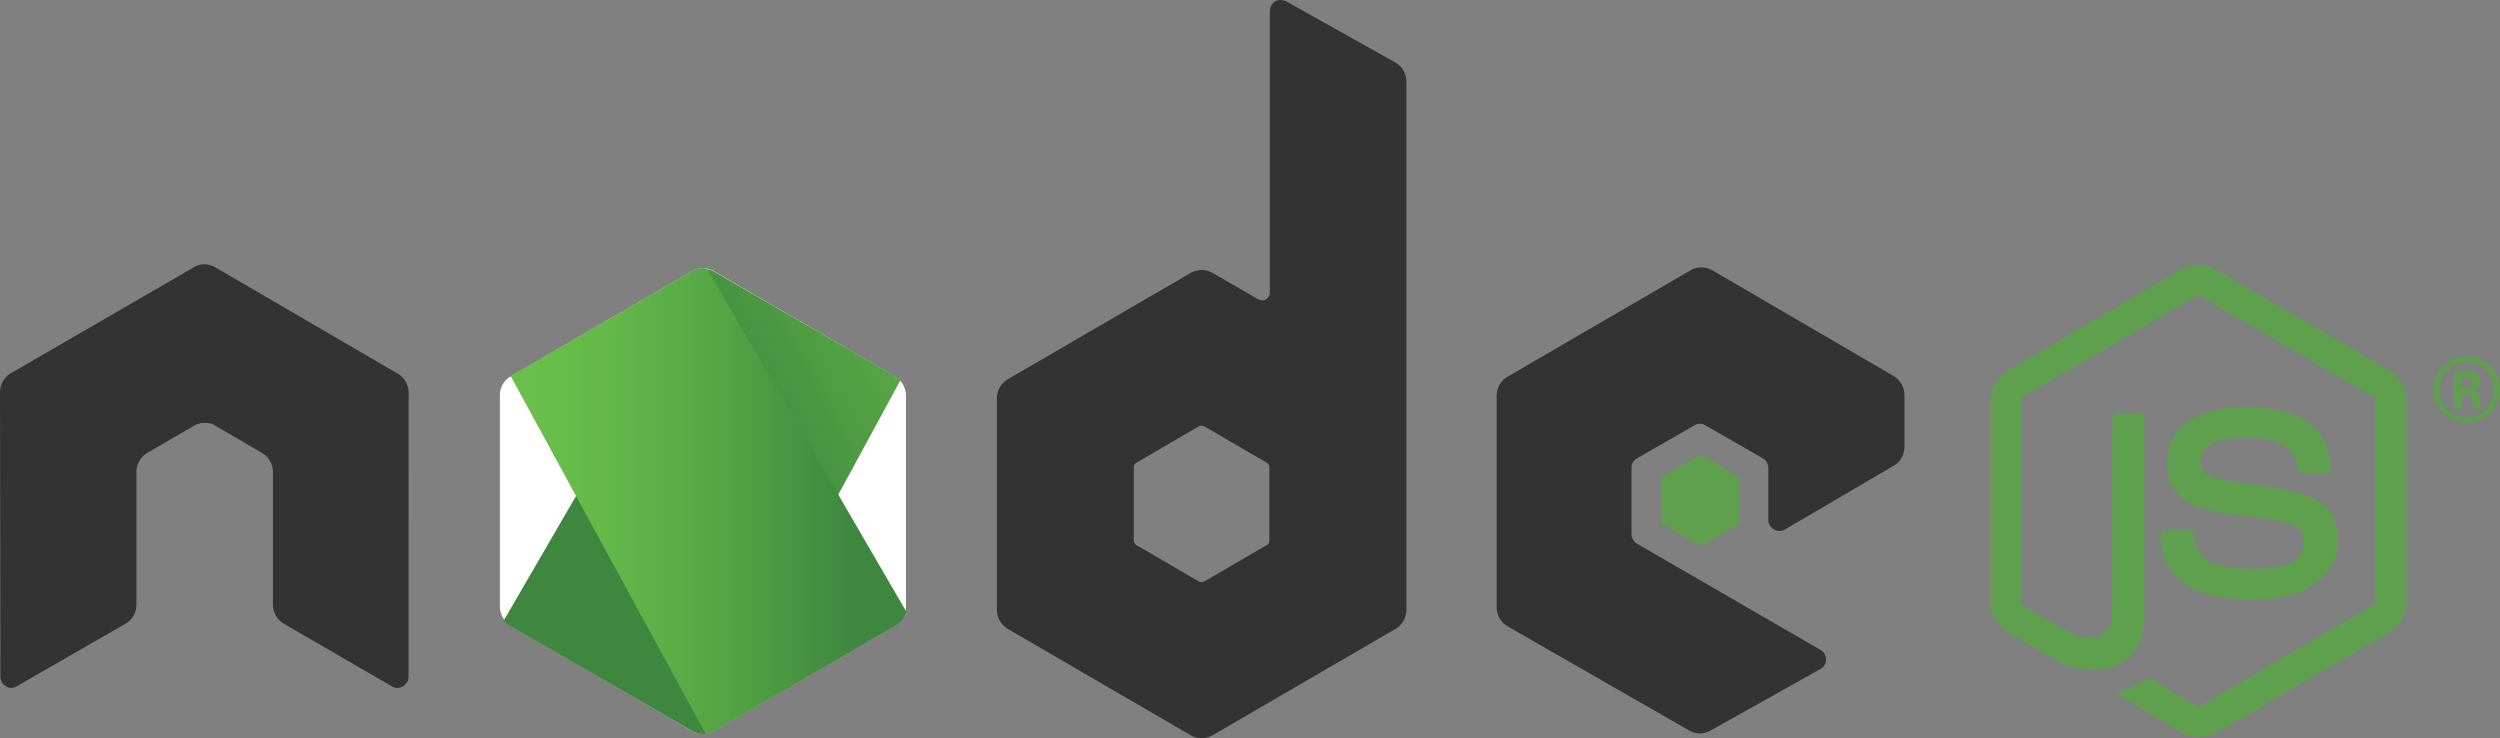
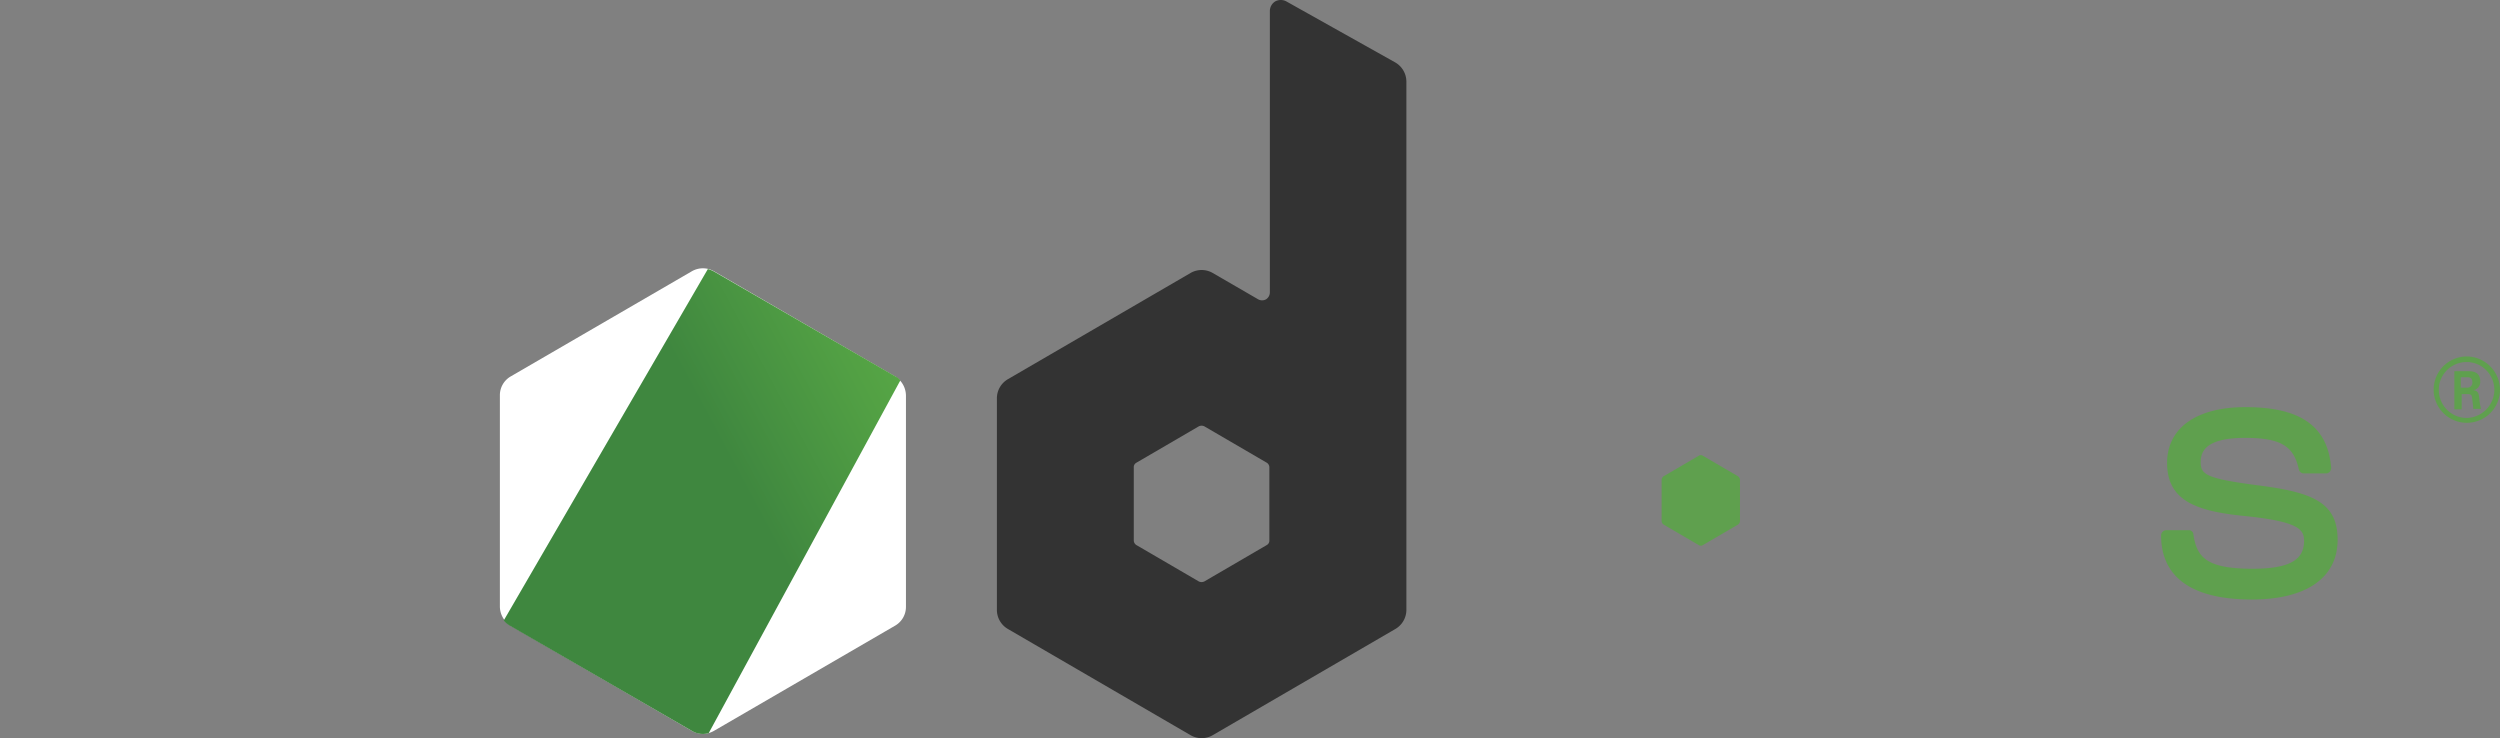
<svg xmlns="http://www.w3.org/2000/svg" id="nodejsDark" width="180.852" height="53.4" viewBox="0 0 180.852 53.4">
  <rect x="0" y="0" width="180.852" height="53.4" fill="#808080" stroke="none" />
  <defs>
    <linearGradient id="linear-gradient" x1="0.433" y1="0.552" x2="1.597" y2="-0.177" gradientUnits="objectBoundingBox">
      <stop offset="0.138" stop-color="#3f873f" />
      <stop offset="0.402" stop-color="#52a044" />
      <stop offset="0.713" stop-color="#64b749" />
      <stop offset="0.908" stop-color="#6abf4b" />
    </linearGradient>
    <linearGradient id="linear-gradient-2" x1="-0.044" y1="0.5" x2="1.016" y2="0.5" gradientUnits="objectBoundingBox">
      <stop offset="0.092" stop-color="#6abf4b" />
      <stop offset="0.287" stop-color="#64b749" />
      <stop offset="0.598" stop-color="#52a044" />
      <stop offset="0.862" stop-color="#3f873f" />
    </linearGradient>
  </defs>
-   <path id="Path_19" data-name="Path 19" d="M227.8,62.466a2.716,2.716,0,0,1-1.308-.345l-4.143-2.476c-.623-.345-.311-.47-.125-.533a7.539,7.539,0,0,0,1.869-.846.285.285,0,0,1,.311.031l3.177,1.912a.393.393,0,0,0,.374,0l12.429-7.24a.362.362,0,0,0,.188-.345V38.175a.362.362,0,0,0-.187-.345l-12.429-7.209a.393.393,0,0,0-.374,0l-12.428,7.209a.394.394,0,0,0-.187.345V52.624a.394.394,0,0,0,.187.345l3.4,1.975c1.838.94,2.99-.157,2.99-1.254V39.429a.38.38,0,0,1,.374-.376H223.5a.38.38,0,0,1,.374.376V53.69c0,2.476-1.339,3.918-3.676,3.918a5.32,5.32,0,0,1-2.866-.783l-3.27-1.881a2.649,2.649,0,0,1-1.308-2.288V38.207a2.649,2.649,0,0,1,1.308-2.288l12.429-7.24a2.764,2.764,0,0,1,2.616,0l12.429,7.24a2.649,2.649,0,0,1,1.308,2.288V52.655a2.649,2.649,0,0,1-1.308,2.288l-12.429,7.24A3.477,3.477,0,0,1,227.8,62.466Z" transform="translate(-68.753 -9.161)" fill="#5fa04e" />
  <path id="Path_20" data-name="Path 20" d="M237.551,57.431c-5.452,0-6.573-2.507-6.573-4.639a.38.38,0,0,1,.374-.376h1.62a.321.321,0,0,1,.343.313c.249,1.661.965,2.476,4.267,2.476,2.617,0,3.738-.6,3.738-2.006,0-.815-.313-1.41-4.393-1.818-3.4-.345-5.514-1.1-5.514-3.824,0-2.539,2.119-4.043,5.669-4.043,3.988,0,5.95,1.379,6.2,4.388a.512.512,0,0,1-.093.282.388.388,0,0,1-.251.125h-1.651a.366.366,0,0,1-.342-.282c-.374-1.724-1.34-2.288-3.894-2.288-2.866,0-3.208,1-3.208,1.755,0,.909.4,1.191,4.267,1.693,3.831.5,5.638,1.222,5.638,3.918C243.749,55.863,241.475,57.431,237.551,57.431Z" transform="translate(-74.643 -14.062)" fill="#5fa04e" />
  <path id="Path_21" data-name="Path 21" d="M264.909,40.51a2.4,2.4,0,1,1-2.4-2.413A2.428,2.428,0,0,1,264.909,40.51Zm-4.424,0a2.021,2.021,0,0,0,1.993,2.037A2.048,2.048,0,0,0,264.5,40.51a2.009,2.009,0,0,0-4.018,0Zm1.122-1.348h.935c.311,0,.935,0,.935.721a.608.608,0,0,1-.5.658c.375.031.405.282.437.627a3.848,3.848,0,0,0,.125.721h-.562c0-.125-.093-.815-.093-.846-.03-.157-.093-.219-.28-.219h-.468v1.1h-.529Zm.5,1.191h.4a.363.363,0,0,0,.405-.376c0-.376-.249-.376-.405-.376h-.435v.752Z" transform="translate(-84.057 -12.311)" fill="#5fa04e" />
-   <path id="Path_22" data-name="Path 22" d="M29.56,37.524a1.6,1.6,0,0,0-.81-1.379L15.574,28.466a1.907,1.907,0,0,0-.716-.219h-.125a1.475,1.475,0,0,0-.716.219L.81,36.114A1.609,1.609,0,0,0,0,37.524L.031,58.085a.779.779,0,0,0,.4.689.7.7,0,0,0,.779,0l7.85-4.513a1.6,1.6,0,0,0,.81-1.379V43.26a1.6,1.6,0,0,1,.81-1.379l3.333-1.943a1.5,1.5,0,0,1,.81-.219,1.331,1.331,0,0,1,.779.219l3.333,1.943a1.6,1.6,0,0,1,.81,1.379v9.622a1.6,1.6,0,0,0,.81,1.379l7.787,4.513a.756.756,0,0,0,.81,0,.779.779,0,0,0,.4-.689Z" transform="translate(0 -9.128)" fill="#333" fill-rule="evenodd" />
  <path id="Path_23" data-name="Path 23" d="M127.471.094a.853.853,0,0,0-.779,0,.818.818,0,0,0-.4.69V21.156a.6.6,0,0,1-.281.5.592.592,0,0,1-.56,0l-3.3-1.912a1.6,1.6,0,0,0-1.589,0l-13.207,7.679a1.6,1.6,0,0,0-.81,1.379V44.13a1.6,1.6,0,0,0,.81,1.379l13.207,7.679a1.6,1.6,0,0,0,1.589,0l13.207-7.679a1.6,1.6,0,0,0,.81-1.379V5.924a1.609,1.609,0,0,0-.81-1.41Zm-1.215,38.99a.361.361,0,0,1-.187.345l-4.517,2.633a.459.459,0,0,1-.4,0l-4.517-2.633a.394.394,0,0,1-.187-.345V33.819a.361.361,0,0,1,.187-.345l4.517-2.633a.459.459,0,0,1,.4,0l4.517,2.633a.394.394,0,0,1,.187.345Z" transform="translate(-34.429 0)" fill="#333" fill-rule="evenodd" />
-   <path id="Path_24" data-name="Path 24" d="M188.686,42.93a1.567,1.567,0,0,0,.779-1.379v-3.73a1.634,1.634,0,0,0-.779-1.379l-13.114-7.648a1.6,1.6,0,0,0-1.589,0l-13.207,7.679a1.6,1.6,0,0,0-.81,1.379V53.179a1.6,1.6,0,0,0,.81,1.379L173.89,62.08a1.539,1.539,0,0,0,1.557,0l7.943-4.451a.79.79,0,0,0,0-1.379l-13.269-7.679a.817.817,0,0,1-.4-.689v-4.8a.78.78,0,0,1,.4-.69l4.143-2.382a.756.756,0,0,1,.81,0l4.143,2.382a.818.818,0,0,1,.4.69v3.761a.779.779,0,0,0,.405.689.755.755,0,0,0,.81,0Z" transform="translate(-51.695 -9.237)" fill="#333" fill-rule="evenodd" />
  <path id="Path_25" data-name="Path 25" d="M180.272,48.693a.282.282,0,0,1,.312,0l2.523,1.473a.33.33,0,0,1,.156.282v2.946a.33.33,0,0,1-.156.282l-2.523,1.473a.282.282,0,0,1-.312,0l-2.523-1.473a.33.33,0,0,1-.156-.282V50.448a.33.33,0,0,1,.156-.282Z" transform="translate(-57.391 -15.72)" fill="#5fa04e" fill-rule="evenodd" />
  <path id="Path_26" data-name="Path 26" d="M68.91,28.887a1.6,1.6,0,0,0-1.589,0L54.207,36.5a1.567,1.567,0,0,0-.779,1.379V53.146a1.635,1.635,0,0,0,.779,1.379l13.114,7.616a1.6,1.6,0,0,0,1.589,0l13.114-7.616a1.567,1.567,0,0,0,.779-1.379V37.883a1.635,1.635,0,0,0-.779-1.379Z" transform="translate(-17.266 -9.267)" fill="#fff" />
  <path id="Path_27" data-name="Path 27" d="M82.188,36.53,69.012,28.913a2.151,2.151,0,0,0-.405-.157L53.843,54.176a1.643,1.643,0,0,0,.436.376l13.176,7.616a1.511,1.511,0,0,0,1.215.157L82.531,36.812A.976.976,0,0,0,82.188,36.53Z" transform="translate(-17.4 -9.293)" fill="url(#linear-gradient)" />
-   <path id="Path_28" data-name="Path 28" d="M82.427,54.522a1.78,1.78,0,0,0,.779-1L68.783,28.7a1.573,1.573,0,0,0-1.121.188L54.58,36.469,68.69,62.358a2.17,2.17,0,0,0,.592-.188Z" transform="translate(-17.638 -9.264)" fill="url(#linear-gradient-2)" />
</svg>